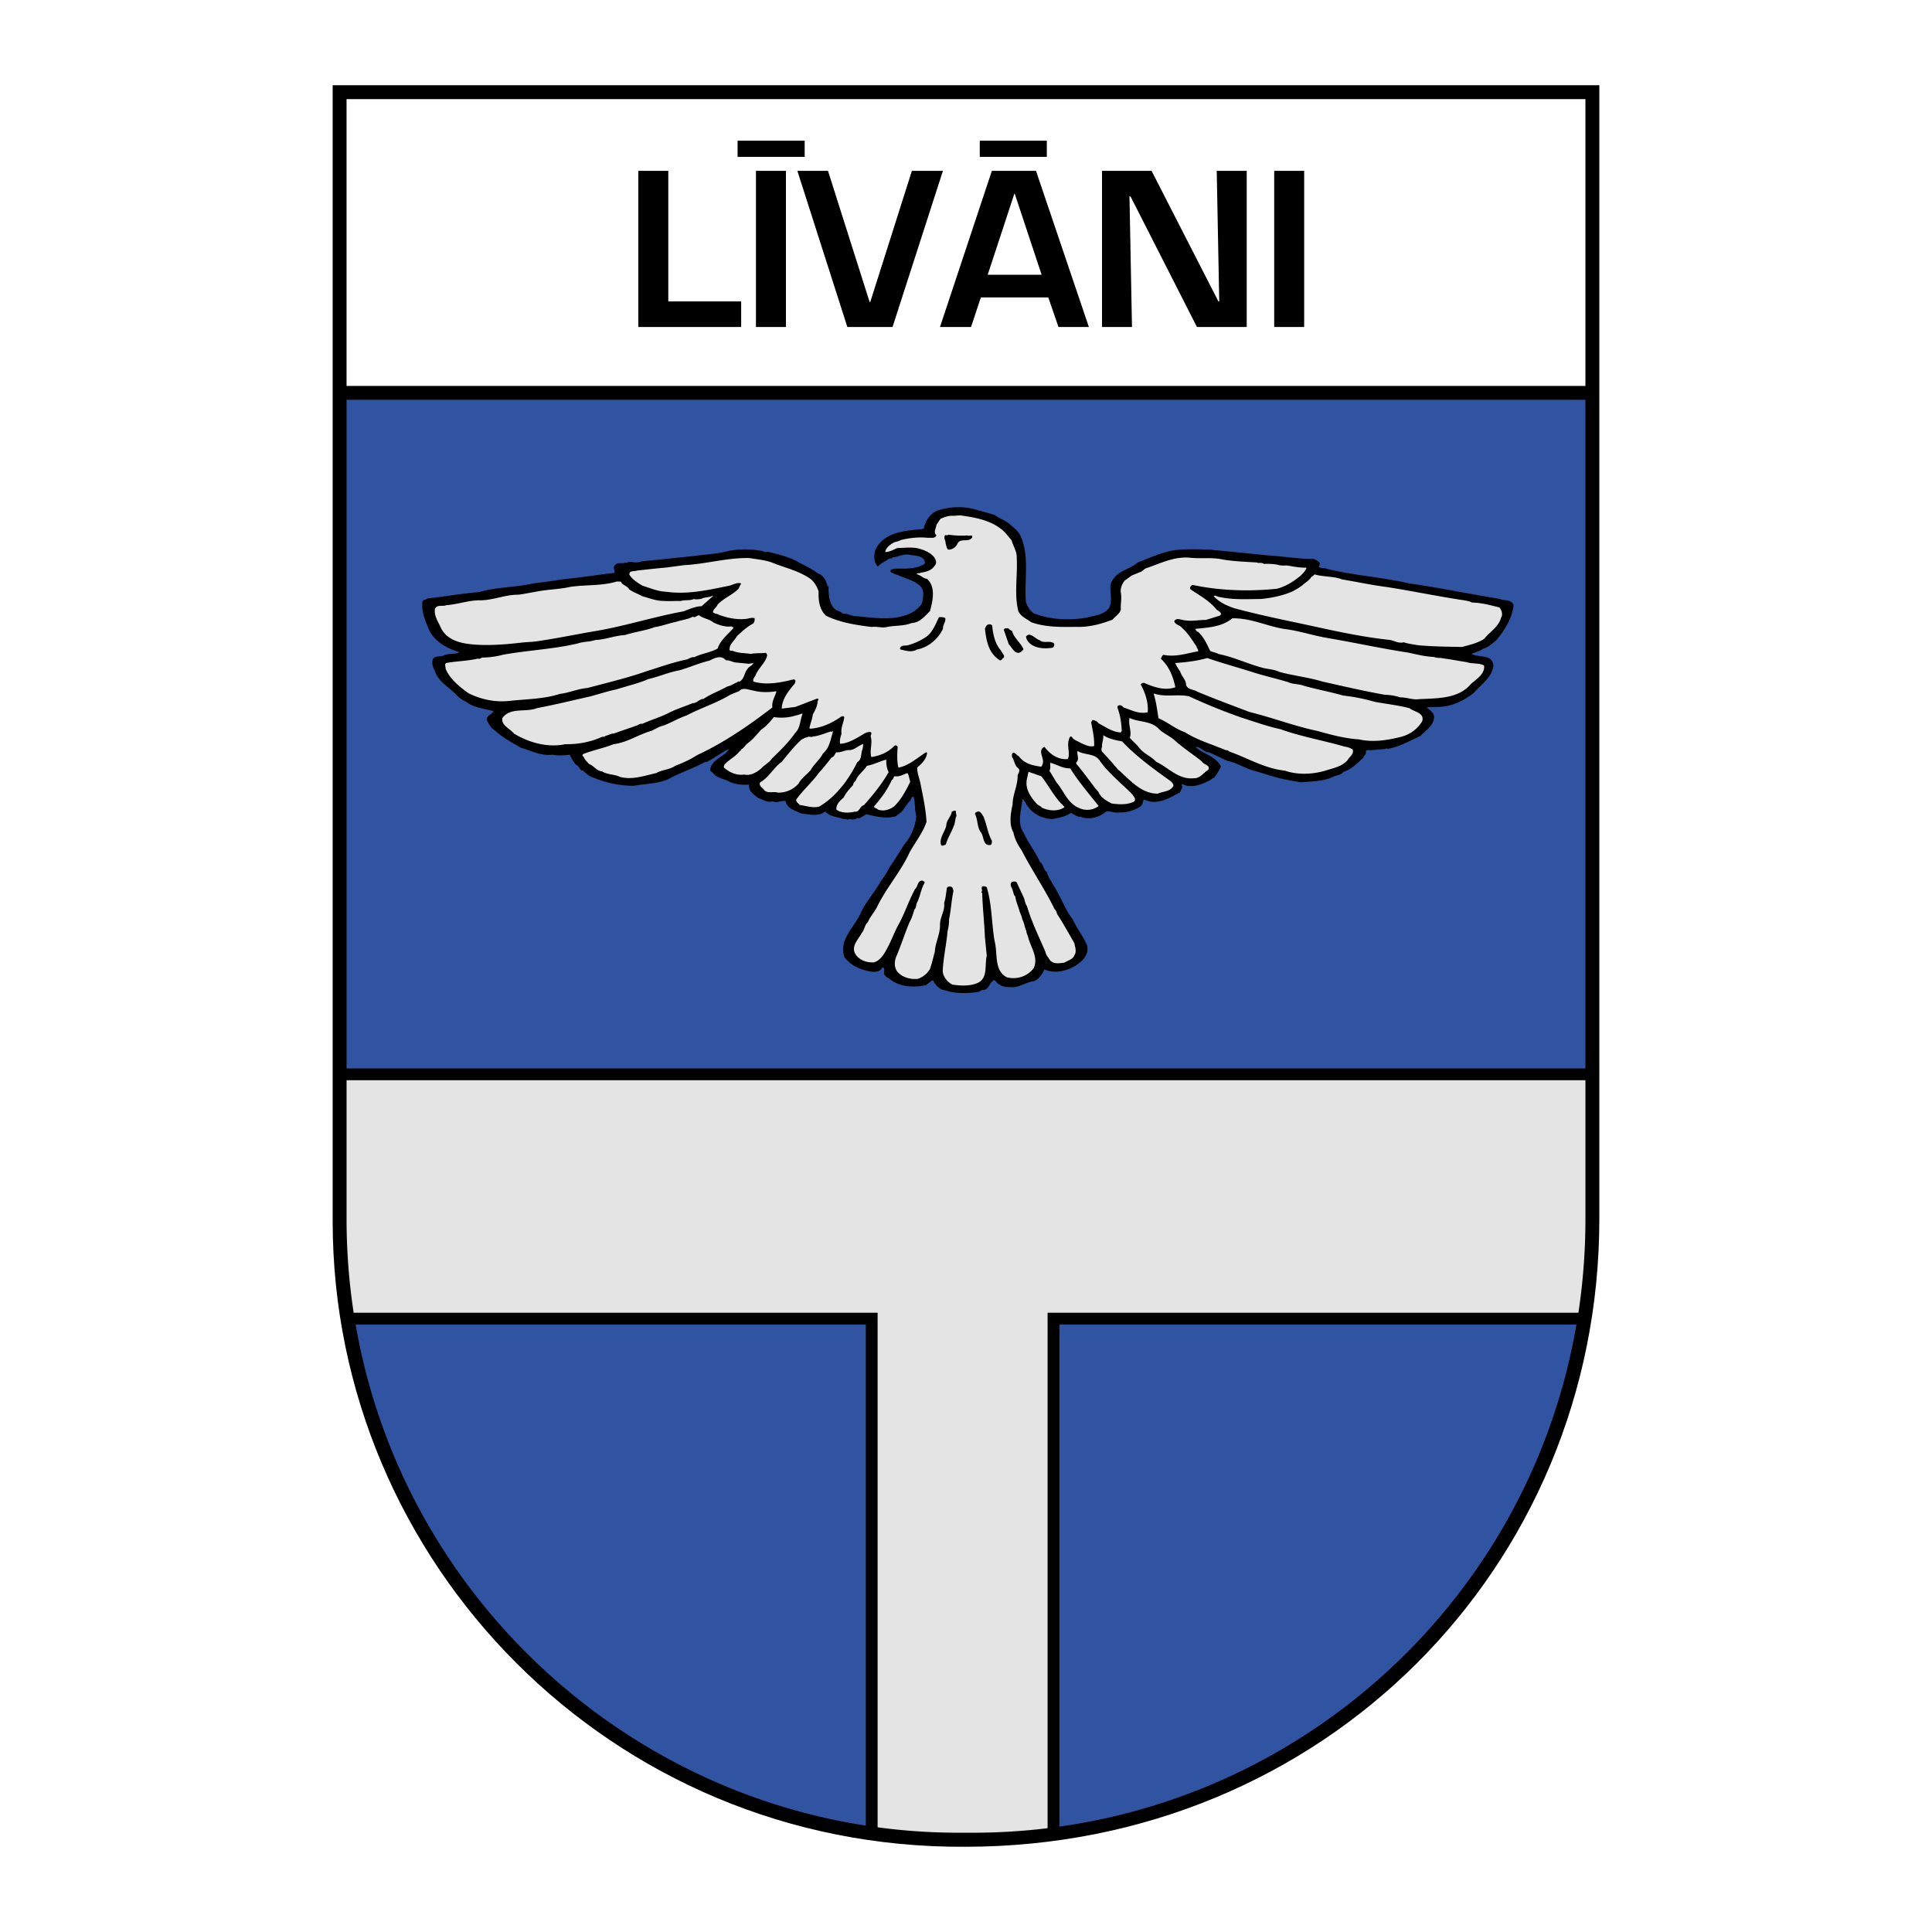
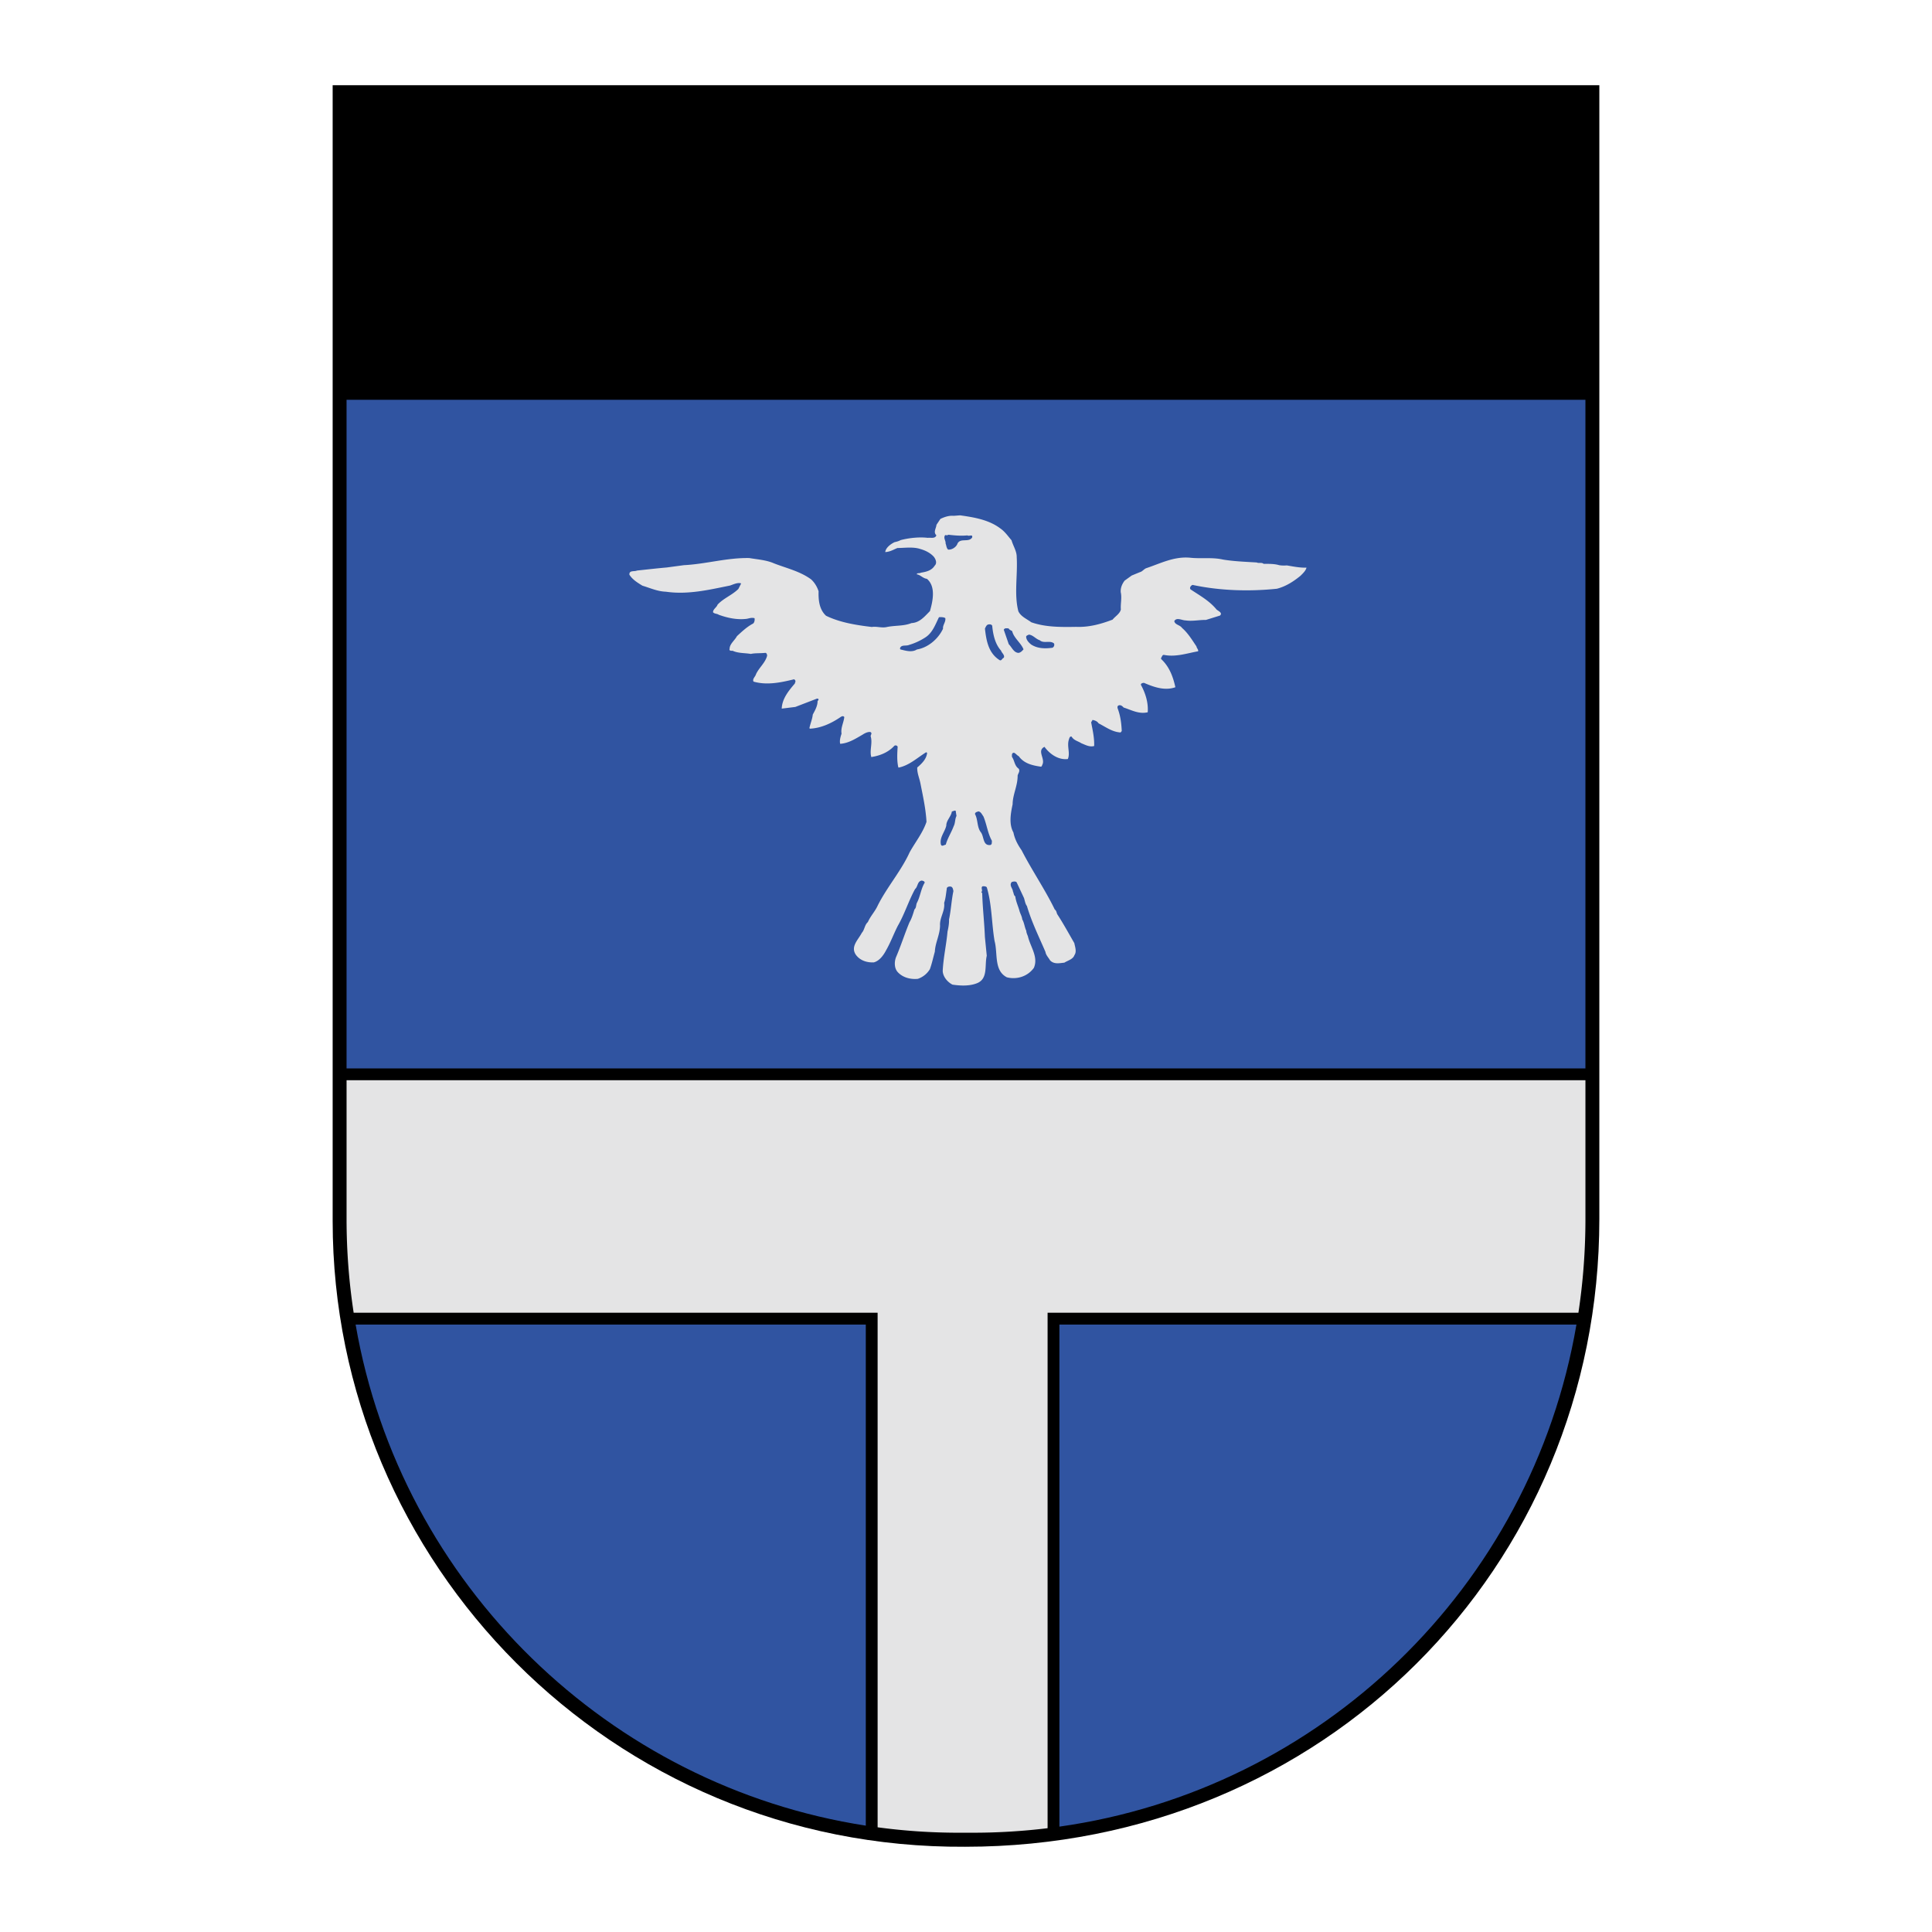
<svg xmlns="http://www.w3.org/2000/svg" width="2500" height="2500" viewBox="0 0 192.756 192.756">
  <g fill-rule="evenodd" clip-rule="evenodd">
    <path fill="#fff" d="M0 0h192.756v192.756H0V0z" />
    <path d="M159.566 8.504v113.113c0 34.76-27.533 62.635-63.272 62.635-35.316.221-63.105-28.34-63.105-62.42V8.504h126.377z" />
-     <path fill="#fff" d="M34.576 38.503h123.602V9.889l-123.602.003v28.611z" />
    <path d="M66.676 17.045h-2.991v15.58h10.262V30.07h-7.271V17.045zm11.737 0h-2.991v15.58h2.991v-15.58zm-4.823-3.012v1.621h6.692v-1.621H73.59zm17.39 3.012l-4.155 13.087h-.062l-4.154-13.087h-3.057l4.989 15.58h4.508l5.027-15.58H90.98zm13.608 12.631l1.018 2.95h3.031l-5.275-15.58h-4.404l-5.176 15.58h3.099l.977-2.95h6.73zm-.666-2.264h-5.379l2.658-8.081h.041l2.68 8.081zm-6.17-13.379v1.621h6.689v-1.621h-6.689zm23.891 16.037h-.084l-6.668-13.025h-4.943v15.58h2.99l-.25-13.025h.105l6.627 13.025h4.965v-15.58h-2.992l.25 13.025zm8.474-13.025h-2.99v15.58h2.99v-15.58z" />
    <path d="M86.381 182.145c-25.506-3.939-46.398-23.951-50.901-49.992h50.901v49.992zM157.283 132.152c-4.496 26.256-25.521 46.408-51.586 50.092v-50.092h51.586zM158.178 39.89v66.706H34.576V39.89h123.602z" fill="#3054a1" />
    <path d="M104.518 130.973V182.4a61.467 61.467 0 0 1-7.533.451h-1.387a60.22 60.22 0 0 1-8.038-.541v-51.338H35.285a61.91 61.91 0 0 1-.708-9.355v-13.842h123.602v13.842c0 3.188-.24 6.311-.701 9.355h-52.96v.001z" fill="#e4e4e5" />
-     <path d="M99.246 51.391c.523.375 1.092.529 1.586.983.412.344.809.673 1.033 1.192.852 1.999.314 4.339.488 6.516.176.409.352.803.766 1.1 1.582.636 3.541.749 5.307.437.771-.226 1.688-.233 2.219-.962.17-.333.23-.744.182-1.138.012-.553-.182-1.167.162-1.627.592-.999 1.729-1.069 2.514-1.77 1.227-.466 2.406-1.043 3.764-1.242 1.15-.118 2.336-.079 3.486-.04l5.939.59c1.469.084 2.939.358 4.391.333.223.125.57.232.588.485-.016.111-.029.222-.123.316.221.157.568.075.807.184 2.623.645 5.404.831 8.043 1.412.254.093.617.09.9.151 2.781.422 5.533.987 8.314 1.441.443.218 1.168-.008 1.393.622-.133 1.358-.867 2.453-1.711 3.5-.441.35-.848.748-1.352.862-.33.287-.771.306-1.117.513.697.39 2.098-.015 2.17 1.168-.133 1.185-1.25 1.887-1.984 2.745-1.068.796-2.295 1.405-3.686 1.367-.33.034-.678-.011-.979.054.287.266.746.516.734.973-.043.869-.828 1.285-1.377 1.888-1.086.465-2.139 1.104-3.273 1.27-.111-.11-.221.033-.332.018l-1.342.12c-.174-.014-.395-.06-.504.098.16.251-.186.396-.217.633-.58.525-1.207 1.192-1.994 1.418-.266.365-.756.337-1.102.529-.959.449-2.049.409-3.168.527-.854-.168-1.756-.288-2.594-.55-.775-.2-1.502-.479-2.262-.663-.838-.278-1.584-.762-2.469-.93l-1.805-.855c-.537.035-.826-.594-1.361-.527.777.721 2.01.886 2.523 1.94-.141.411-.422.745-.641 1.093-.141.064-.33.176-.424.271-.787.4-1.842.865-2.76.398-.111.017-.078.174-.029.206.033.252-.172.396-.217.617-1.039.543-2.248 1.31-3.5.75-.047 0-.096-.062-.127-.015-.107.238-.105.553-.357.682-.598.415-1.432.625-2.143.583-.426.098-.918-.23-1.311-.054-.611.557-1.637.816-2.475.491-.395.002-.666-.248-.982-.388-.533.383-1.211.482-1.826.613-1.184-.039-2.23-.647-2.742-1.733-.143-.062-.113-.268-.256-.266-.102 1.121-.582 2.419.135 3.393.449 1.007 1.166 1.886 1.598 2.861.383.282.322.756.672 1.006.127.314.24.661.463.928.033.142.16.299.225.425.734 1.116 1.121 2.36 1.934 3.412.4.912 1.102 1.729 1.439 2.657.148.867-.463 1.471-1.107 1.902-.865.559-2.156.883-3.17.418-.234.475-.592 1.092-1.176 1.191-.787.131-1.447.688-2.27.568-.504.02-.994-.104-1.344-.496a.693.693 0 0 0-.223-.203c-.504.225-.451.887-1.066 1.002-.238-.062-.346.176-.568.178-1.008.164-2.255.189-3.22-.152-.584-.027-.999-.545-1.27-1.033l-.691.51c-1.229.262-2.683.193-3.651-.652-.143-.078-.348-.188-.46-.359-.191-.221.153-.729-.227-.757-.233.476-.754.479-1.212.403-.996-.182-1.961-.586-2.583-1.45-.581-1.764 1.052-2.991 1.674-4.463.498-1.077 1.359-1.983 1.92-3.028.344-.444.641-.904.89-1.411.531-.777 1.015-1.57 1.53-2.362a5.007 5.007 0 0 0 1.165-2.771c-.179-.646-.088-1.31-.267-1.94-.221-.046-.219.254-.36.397-.329.318-.531.761-.86 1.11l-.549.43c-.993.292-2.021.014-2.969-.2-.204.16-.455.288-.691.415-.19-.125-.331.113-.552.099-.236.049-.427-.108-.631.052-.127-.142-.411-.045-.585-.154-.538-.154-1.17-.197-1.583-.652-.158.001-.268.113-.393.177-.677.257-1.341.057-2.068-.017-.522-.265-1.25-.434-1.491-1.063l-.032-.158c-.458-.107-.866.243-1.311.009-.551.178-.933-.198-1.407-.306-.444-.36-1.031-.703-.925-1.351-.71.036-1.516-.006-2.118-.38-.57-.233-1.202-.323-1.584-.889-.143-.015-.222-.14-.176-.283.09-.679.845-1.079 1.379-1.478.188-.112.361-.303.454-.524-.739.353-1.414.91-2.169 1.278l-.221.033c-1.179.639-2.439 1.042-3.619 1.683-1.055.481-2.286.458-3.421.671-1.42.01-2.812-.296-4.062-.809-.396-.107-.729-.405-1.031-.703-.378.002-.35-.456-.683-.563-.286-.282-.462-.644-.623-.974V75.3c-.631.068-1.167.103-1.8-.003-1.135.134-2.086-.412-3.099-.688-.872-.516-1.822-1.014-2.617-1.75-.38-.218-.62-.643-.781-1.037-.066-.457.549-.541.657-.873-.917-.262-1.928-.318-2.722-.928-.38-.155-.745-.437-1.031-.75-.731-.752-1.84-1.329-2.101-2.385-.207-.282-.289-.692-.212-1.071.218-.476.851-.228 1.212-.467.457-.177 1.088-.055 1.481-.278-1.123-.324-2.279-.916-2.95-2.016-.353-.803-.722-1.621-.792-2.521.062-.205-.066-.457.106-.632.142-.08.315-.049.394-.192 1.782-.186 3.421-.497 5.188-.636 1.717-.517 3.69-.468 5.456-.875 1.12-.118 2.208-.315 3.328-.45 1.562-.153 3.122-.417 4.7-.585.14-.238-.193-.457.026-.711.25-.412.709-.178 1.103-.323.127.062.252-.081.442-.082.395.045.806.137 1.152-.04 1.751-.17 3.328-.339 5.126-.525 1.214-.167 2.461-.207 3.595-.53a9.52 9.52 0 0 1 3.346.024c.143.062.317.171.443.06.996.214 1.96.476 2.863.896.745.437 1.536.747 2.218 1.279.507.154.842.705.924 1.177l.144.173c-.026.773.058 1.546.52 2.111.255.282.649.295.92.562.378-.05.743.184 1.138.229 1.832.145 3.84.542 5.555-.26.457-.193.975-.623 1.208-1.082.106-.585.259-1.328-.312-1.75-.667-.548-1.473-.668-2.202-1.042-.237-.014-.412-.171-.617-.232-.161-.394.313-.287.519-.367.995.009 1.958.049 2.807-.446.141-.127.045-.285-.003-.442-.398-.47-1.029-.387-1.55-.51-.568-.059-1.056.229-1.608.279-.062.174-.252.065-.362.145-.377.255-.787.432-1.1.766-.397-.392-.418-1.055-.264-1.608.793-1.805 2.891-1.962 4.626-2.116l.22-.065c.153-.727.574-1.44 1.329-1.777 1.103-.386 2.491-.475 3.662-.167.697.201 1.392.37 2.089.602z" />
    <path d="M95.789 51.415c1.391.196 2.859.438 4.002 1.298.461.312.779.784 1.131 1.191.16.568.527 1.086.516 1.686.107 1.814-.273 3.711.164 5.397.256.535.826.752 1.287 1.096 1.408.496 2.922.485 4.469.459 1.295.054 2.508-.286 3.643-.72.25-.318.736-.589.828-1.016-.049-.537.119-1.153-.012-1.721-.033-.41.121-.806.387-1.155l.707-.51.818-.337c.236-.049.408-.318.645-.399 1.402-.467 2.754-1.187 4.365-1.04 1.074.119 2.193-.063 3.268.182 1.092.182 2.229.222 3.381.292.189.109.506-.035.68.137.506-.003 1.09-.008 1.549.131.252.046.535.044.773.026.631.106 1.295.244 1.959.223-.078.316-.359.571-.596.809-.721.589-1.475 1.068-2.357 1.295-2.777.288-5.697.198-8.416-.383-.158.064-.33.271-.203.443.904.609 1.871 1.124 2.604 2.018.158.14.633.327.336.598l-1.402.436c-.678-.011-1.355.151-2.035.046-.348.002-.887-.341-1.121.07.066.379.57.375.779.689.586.501 1.018 1.224 1.434 1.837.016.173.223.33.16.488-1.119.197-2.236.6-3.422.355-.174.017-.174.207-.268.302l.002.111c.842.783 1.195 1.791 1.424 2.815-1.07.386-2.193-.032-3.129-.435-.141 0-.314.049-.314.191.449.818.756 1.763.684 2.742-.883.211-1.629-.226-2.404-.473-.127-.141-.301-.298-.521-.202-.172.111-.061.316-.014.458.227.677.311 1.324.348 2.097-.078.064-.094.174-.205.128-.789-.073-1.424-.558-2.105-.901-.143-.22-.381-.297-.602-.343l-.141.238c.146.788.326 1.513.301 2.365-.473.129-.885-.12-1.281-.275-.332-.218-.744-.278-.967-.656-.174-.077-.236.16-.268.271-.232.665.152 1.356-.111 1.958-.947.117-1.803-.493-2.33-1.215-.785.384.088 1.167-.207 1.77-.047.079-.047.221-.174.206-.836-.12-1.674-.32-2.186-1.042-.174-.078-.301-.282-.475-.344-.254.001-.203.27-.203.412.271.376.242.881.672 1.178.158.252-.045.443-.105.68.006 1.042-.492 1.882-.502 2.876-.199.933-.381 1.976.082 2.809.131.663.436 1.229.818 1.778 1.023 1.998 2.332 3.898 3.309 5.912.158.094.176.314.24.456.623.958 1.135 1.902 1.709 2.893.066.363.26.851.008 1.2-.139.411-.643.525-1.004.749-.506.051-1.025.181-1.422-.227-.16-.283-.414-.518-.465-.849-.641-1.495-1.377-2.974-1.848-4.58-.158-.189-.209-.536-.289-.788l-.736-1.574c-.111-.125-.348-.077-.49-.028-.281.333.1.631.117.93.096.189.066.395.24.503.051.489.275.945.404 1.402.082.331.256.566.291.897.207.346.227.772.402 1.134.002.19.098.378.162.552.229 1.024 1.072 2.06.59 3.152-.609.842-1.682 1.195-2.693.936-1.314-.686-.885-2.378-1.225-3.623-.297-1.75-.262-3.66-.779-5.361-.111-.11-.316-.108-.426-.092-.174.127.002.348-.061.521-.143.032.033.11.033.189.041 1.436.209 2.855.268 4.339l.186 1.877c-.23.949.143 2.256-.928 2.721-.755.322-1.687.281-2.493.16-.523-.266-.969-.83-.973-1.383.069-1.342.361-2.591.478-3.902.077-.348.168-.79.15-1.216.199-.901.239-1.896.438-2.829-.033-.173-.066-.457-.319-.456-.142-.015-.362.05-.345.239-.076.474-.104.932-.259 1.392.1.835-.464 1.455-.41 2.275-.025.947-.478 1.693-.519 2.593-.169.601-.292 1.186-.493 1.74a2.229 2.229 0 0 1-1.209.971c-.71.068-1.469-.115-1.978-.648-.382-.393-.37-1.04-.2-1.499.497-1.156.868-2.343 1.349-3.498.234-.396.357-.839.496-1.282.204-.175.139-.443.249-.665.342-.65.385-1.36.775-2.01-.017-.142-.175-.172-.285-.204-.458.051-.391.619-.673.841-.655 1.188-1.041 2.486-1.727 3.675-.405.792-.714 1.646-1.167 2.438-.265.507-.672 1.062-1.223 1.208-.679.037-1.359-.18-1.773-.729-.605-.833.227-1.533.569-2.214.282-.302.278-.792.607-1.078.264-.602.719-1.062.983-1.648.919-1.837 2.344-3.458 3.184-5.31.561-1.014 1.312-1.935 1.683-3.042-.072-1.294-.349-2.539-.595-3.784-.099-.552-.354-1.071-.327-1.64.471-.397.925-.858.984-1.459l-.095-.062c-.896.559-1.696 1.322-2.752 1.534l-.031-.047c-.147-.662-.104-1.372-.062-2.036-.048-.126-.222-.172-.332-.092-.611.667-1.445.989-2.297 1.121-.193-.662.148-1.391-.062-2.067-.017-.142.188-.302-.019-.426-.237-.045-.552.099-.787.258-.692.399-1.399.861-2.235.915-.082-.299.026-.694.135-1.011-.099-.583.213-1.091.273-1.66-.112-.156-.285-.061-.395.019-.896.606-1.918 1.086-3.023 1.142l-.063-.047c.091-.459.293-.902.337-1.36.219-.412.484-.855.48-1.36.063-.048.125-.112.077-.206l-.126-.031-2.172.836-1.357.167c.041-.979.667-1.757 1.309-2.503.015-.111.109-.206.029-.332l-.095-.094c-1.324.325-2.727.619-4.055.234-.144-.267.186-.491.248-.744.311-.665.923-1.127 1.108-1.838-.001-.111-.05-.316-.223-.283-.457.051-.979.007-1.404.104-.584-.106-1.263-.053-1.817-.318-.126.017-.378.002-.301-.172-.004-.505.499-.84.733-1.283.502-.462 1.003-.939 1.617-1.259.141-.127.171-.364.138-.537-.3-.077-.521.019-.789.068-.978.117-1.926-.098-2.781-.407-.175-.125-.411-.076-.57-.249-.002-.316.36-.477.453-.761.611-.651 1.414-.925 2.073-1.561l.281-.555c-.349-.124-.773.1-1.12.213-2.097.425-4.208.93-6.389.613-.837-.026-1.565-.368-2.34-.599-.459-.281-.983-.593-1.302-1.096-.035-.473.488-.288.755-.416.978-.102 1.972-.219 2.966-.305l1.719-.232c2.209-.11 4.304-.756 6.53-.709.791.137 1.69.193 2.435.52 1.266.497 2.61.787 3.737 1.616.349.329.589.738.733 1.179-.025.868.061 1.814.744 2.441 1.378.669 2.958.927 4.57 1.12.473-.082.979.12 1.484.006.851-.179 1.673-.075 2.475-.396.805-.037 1.29-.641 1.838-1.197.278-.965.614-2.451-.306-3.218-.396-.044-.65-.405-1.014-.45.03-.175.284-.065.41-.161.504-.082 1.071-.197 1.383-.704.251-.238.122-.616-.085-.883-.35-.392-.857-.641-1.363-.78-.696-.232-1.548-.1-2.274-.095-.394.161-.739.384-1.212.403.044-.426.531-.793.924-.985.22-.049.41-.097.614-.209.819-.211 1.829-.328 2.713-.224.268-.049.727.121.851-.259-.333-.298-.021-.695.009-1.042l.39-.587c.394-.192.866-.353 1.324-.309l.643-.049zm2.326 30.037c.336.788.42 1.671.852 2.441-.029.143.035.347-.154.412-.773.1-.621-.848-.955-1.272-.398-.518-.277-1.261-.582-1.811-.002-.189.203-.222.346-.271.251.046.349.313.493.501zm-2.685-.044c-.171.333-.105.679-.277 1.012-.232.633-.624 1.22-.792 1.853-.158.017-.409.24-.489-.028-.146-.693.386-1.218.54-1.866-.004-.537.483-.903.558-1.425.126-.001.236-.112.378-.066l.082.52zm8.306-17.531c.398.359 1.027-.023 1.424.321a.34.34 0 0 1-.154.428c-.742.1-1.484.089-2.119-.317-.254-.203-.492-.455-.51-.786.016-.11.172-.159.283-.207.41.044.682.437 1.076.561zm-2.752-.913c.162.693.893 1.194 1.133 1.823-.156.175-.281.317-.502.351-.49-.028-.668-.58-.969-.862l-.5-1.449c.094-.19.283-.144.488-.129.05.127.223.188.35.266zm-1.992-.538c.084.899.297 1.845.885 2.488.064.236.398.439.273.708-.174.064-.234.365-.441.224-1.094-.703-1.307-1.933-1.441-3.131.078-.159.154-.38.344-.413.158-.032.316-.002.38.124zm-4.679-.757c.066.394-.264.665-.229 1.06-.482 1.029-1.502 1.889-2.605 2.07-.503.319-1.121.118-1.642-.004-.063-.047-.048-.174.03-.253.188-.206.567-.083.819-.195a6.153 6.153 0 0 0 1.637-.753c.723-.462 1.001-1.301 1.359-2.014.189-.018.458-.02.631.089zm2.2-8.254c.175.125.567-.162.475.217-.358.54-1.247-.038-1.494.689-.171.317-.549.541-.896.512-.175-.141-.177-.425-.257-.614.03-.284-.256-.551-.037-.836.126.016.205.046.315-.033.616.073 1.279.132 1.894.065z" fill="#e4e4e5" />
-     <path d="M133.906 57.81c1.471.243 2.941.563 4.457.758 2.607.408 5.217.958 7.871 1.35.221.046.441.092.633.201.947.009 1.848.271 2.734.486.223.283.367.724.148 1.041-.215.885-1.143 1.413-1.674 2.095-.676.431-1.465.61-2.221.805-1.469-.021-2.936-.042-4.404-.174-.475-.092-.949-.136-1.393-.291-.551.146-.963-.183-1.453-.242-2.938-.311-5.721-.955-8.535-1.566-2.324-.489-4.646-.978-6.939-1.593-.744-.263-1.535-.605-2.045-1.217.219-.112.41.124.631.106 1.297.291 2.764.202 4.105.192 1.137-.118 2.145-.331 3.152-.764.393-.224.785-.432 1.115-.734.268-.223.52-.351.721-.668l.361-.286c.842.261 1.867.16 2.736.501zM61.945 58.028c.161.394.634.391.826.768.397.297.871.436 1.299.685.696.185 1.376.48 2.15.475.569.043 1.089-.008 1.705.004.441-.13.899-.007 1.309-.199.253.077.458.013.726-.005.33-.207.789-.116 1.134-.323l.032.047-1.129 1.002c-.679.021-1.229.309-1.827.518-2.885.525-5.642 1.413-8.526 1.922-1.908.313-3.815.722-5.723 1.003-.568.114-1.12.118-1.704.17-1.608.185-3.312.339-4.955.208-1.232-.102-2.544-.377-3.215-1.54-.273-.661-.782-1.289-.646-2.048.281-.443.756-.163 1.134-.339 1.136-.071 2.254-.505 3.391-.481 1.294-.009 2.474-.57 3.8-.563.568-.067 1.135-.197 1.75-.296 1.119-.229 2.366-.238 3.406-.481 1.577-.232 3.188-.085 4.653-.538l.41.011zM71.192 62.115c.522.233 1.14.466 1.771.382.063.047.222.062.206.172-.579.667-1.317 1.208-1.564 2.031-.723.416-1.575.484-2.33.868-.252-.045-.504.13-.74.227-1.372.278-2.647.745-3.954 1.148-1.953.692-3.986 1.164-5.971 1.699-.946.069-1.78.47-2.742.587-1.591.517-3.327.513-4.999.698-1.483.168-2.89-.153-4.125-.761-.873-.625-1.889-1.439-2.29-2.462.03-.174-.177-.504.122-.569 1.056-.181 2.098-.188 3.138-.433.174.125.299-.144.504-.098a8.292 8.292 0 0 0 1.971-.282c2.428-.443 5.079-.557 7.458-1.126.551-.193 1.214-.15 1.75-.343 1.042-.039 1.907-.439 2.964-.495.977-.322 1.986-.424 2.978-.794.757-.116 1.371-.373 2.112-.52.551-.193 1.166-.229 1.669-.517.238.141.394-.113.615-.146.444.347 1.013.358 1.457.734zM128.527 62.804c1.328.211 2.609.629 3.953.856 2.686.455 5.373 1.051 8.076 1.459.805.184 1.707.398 2.512.424.27.14.568.059.885.136.791.105 1.564.258 2.355.378.586.201 1.184.055 1.754.334.133.836-.779 1.379-1.312 1.856-1.252 1.477-3.289 1.412-5.119 1.504-.695.1-1.25-.181-1.928-.176a5.44 5.44 0 0 0-1.533-.257c-2.07-.364-4.156-.855-6.213-1.314-1.424-.432-2.877-.58-4.299-.964-.586-.28-1.234-.275-1.803-.445-1.455-.4-2.803-1.054-4.287-1.343-.238-.156-.555-.17-.824-.31-.32-.645-.609-1.354-1.213-1.902-.158-.015-.223-.172-.27-.298 1.293-.135 2.65-.192 3.686-1.052 1.973-.045 3.668.906 5.58 1.114zM72.418 65.879c.394-.035.696.216 1.091.229l1.232.118.426-.082c-.109.269-.44.35-.58.588-.36.397-.309 1.06-.843 1.284-.064-.094-.142.017-.189.049-.347.145-.661.368-1.008.433-.786.448-1.636.738-2.359 1.232-.426.003-.66.447-1.071.418-.787.337-1.622.58-2.392.979-.85.432-1.779.691-2.645 1.092-.237-.062-.41.145-.63.194-.724.258-1.464.5-2.205.773-.315-.014-.535.178-.835.227-.094.111-.188.096-.331.097-1.133.513-2.362.758-3.673.736-1.797.375-3.647-.164-5.122-1.053-.414-.518-1.3-.828-1.163-1.555.813-1.11 2.316-.537 3.45-.987 1.797-.344 3.531-.766 5.327-1.174.867-.227 1.717-.517 2.6-.696 1.055-.339 2.159-.583 3.197-1.033 1.024-.228 2.047-.693 3.104-.874 1.008-.292 1.968-.724 2.992-.968.489-.256 1.181-.592 1.627-.027zM125.068 67.09c1.123.355 2.277.615 3.416.955.539.249 1.043.167 1.582.368 1.297.369 2.656.612 3.938.982 1.074.119 2.148.332 3.145.625 1.154.213 2.371.346 3.479.639.475.375 1.502.447 1.271 1.285-.484.84-1.332 1.398-2.215 1.594-1.309.325-2.758.54-4.086.233-1.502-.1-2.861-.485-4.205-.854-2.309-.489-4.461-1.326-6.723-1.879-1.756-.667-3.498-1.317-5.223-2.031-.35-.234-.965-.183-1.109-.671-.004-.521-.465-.865-.594-1.354a4.619 4.619 0 0 1-.496-.833c1.074-.07 2.178-.205 3.201-.496 1.52.527 3.069.942 4.619 1.437zM77.412 68.969l.048.047c-.17.538-.482.998-.399 1.566-2.387 1.832-4.869 3.538-7.512 4.756-.676.446-1.416.768-2.187 1.073-.566.383-1.308.388-1.905.724-1.135.245-2.363.711-3.612.373-.554-.28-1.249-.197-1.787-.556-.538-.028-.793-.547-1.268-.717-.207-.22-.445-.423-.526-.675-.095-.094-.19-.172-.113-.315 1.007-.402 2.08-.599 3.071-1 1.372-.167 2.471-.964 3.748-1.321.394-.16.739-.431 1.165-.513.803-.29 1.542-.752 2.36-1.026 1.416-.752 2.959-1.22 4.358-2.067.283-.112.566-.241.881-.354.36-.444 1.009-.117 1.467-.058.696.184 1.469.179 2.211.063zM118.629 69.471a57.74 57.74 0 0 0 5.24 2.126c1.266.402 2.547.866 3.891 1.157 2.059.743 4.285 1.123 6.406 1.739.283.029.553.138.791.278.16.473-.357.76-.529 1.093-.596.636-1.4.768-2.156 1.01-1.26.388-2.822.462-4.072.013-2.037-.207-3.719-1.269-5.586-1.918-.111-.173-.252-.077-.426-.17-1.33-.56-2.738-.96-3.959-1.74-.949-.325-1.744-1.014-2.646-1.402-.131-.789-.232-1.656-.475-2.412l.047-.047c1.107.384 2.337.028 3.474.273zM80.079 71.208c-.28.649-.211 1.406-.729 1.899-.672.952-1.471 1.747-2.303 2.542-.265.412-.769.652-1.114 1.034-.486.398-1.052.734-1.685.596-.741.1-1.454-.195-1.993-.681-.096-.063-.002-.174-.002-.269.47-.571 1.115-.797 1.569-1.416.063.046.11-.064.109-.143.283-.097.407-.429.674-.621.518-.382.894-.858 1.317-1.335.503-.319.925-.812 1.285-1.272a4.875 4.875 0 0 0 2.24-.173c.222-.016.411-.175.632-.161zM115.543 72.649c.461.502 1.172.781 1.648 1.204.795.736 1.842 1.408 2.715 2.112.176.346.918.356.621.864-.502.288-.783.842-1.414.815-1.531.168-2.518-1.056-3.77-1.647-.477-.533-1.141-.75-1.635-1.33-.287-.377-.652-.674-.986-1.051.217-.665-.182-1.309-.029-1.989.903.436 2.055.27 2.85 1.022zM83.122 72.955c-.263.791-.336 1.644-1.01 2.217-.327.634-.924 1.08-1.22 1.65-.376.46-.941.796-1.222 1.366-.548.604-1.256.893-2.045.898-.475-.155-.979.117-1.375-.243-.128-.252-.587-.422-.416-.787.881-.479 1.347-1.478 2.164-2.051.642-.794 1.236-1.54 1.973-2.224.189-.064.346-.224.567-.209.157-.175.379.029.552-.083.647-.068 1.229-.34 1.828-.518l.032.047c.078.048.109-.11.172-.063zM111.953 73.969c1.414 1.505 3.111 2.725 4.746 3.897.174.125.35.297.383.518-.281.602-1.055.56-1.572.8-1.689-.004-2.74-1.354-3.965-2.403a38.83 38.83 0 0 0-1.59-1.789c-.08-.141-.082-.299-.004-.473-.033-.395.168-.759.119-1.169.571.375 1.235.497 1.883.619zM86.07 74.702c-.217.443-.04 1.058-.542 1.345-.84 1.711-2.123 3.456-3.805 4.431-.646.162-1.295-.085-1.927-.16-.111-.173-.396-.266-.351-.55.672-.952 1.583-1.715 2.254-2.667.455-.477.83-.984 1.284-1.54.268-.049.282-.333.455-.508.474.06.866-.243 1.34-.214.521-.035.88-.479 1.354-.609l-.062.472zM109.709 75.878c.908 1.288 2.193 2.29 3.275 3.387.111.221.412.439.162.709-.66.336-1.498.294-2.24.189-.506-.265-1.078-.576-1.318-1.159-.143-.173-.365-.392-.492-.596a87.426 87.426 0 0 0-1.531-1.994c-.109-.109-.236-.22-.176-.362.346-.318.012-.773.119-1.122.681.423 1.722.21 2.201.948zM88.43 75.791c-.029.411.037.868.229 1.245-.67 1.189-1.531 2.236-2.456 3.285-.441.114-.421.698-.895.654-.599.146-1.404.167-1.864-.208-.035-.521.357-.871.733-1.205.218-.459.578-.856.938-1.238-.001-.189.171-.333.281-.476.201-.569.751-.889 1.095-1.444.695-.115 1.293-.467 1.939-.613zM106.777 76.657c.799 1.289 1.865 2.544 2.836 3.753-.518.43-1.354.515-1.986.188-1.109-.45-1.48-1.679-2.213-2.526-.223-.361-.463-.786-.719-1.179.158-.19.061-.568.09-.79.649.153 1.252.59 1.992.554zM103.895 77.45c.797 1.005 1.309 2.138 2.295 3.031v.063c-.645.447-1.607.359-2.273.016-.111-.173-.332-.188-.459-.344-.668-.721-1.242-1.585-.982-2.582l.139-.633 1.28.449zM90.634 77.306l.179.694c-.42.855-.872 1.727-1.562 2.41-.439.366-1.069.576-1.671.359-.08-.157-.554-.138-.287-.424.658-.746 1.268-1.603 1.671-2.506.173-.08.156-.301.297-.396.49.091.867-.195 1.276-.309l.097.172z" fill="#e4e4e5" />
  </g>
</svg>